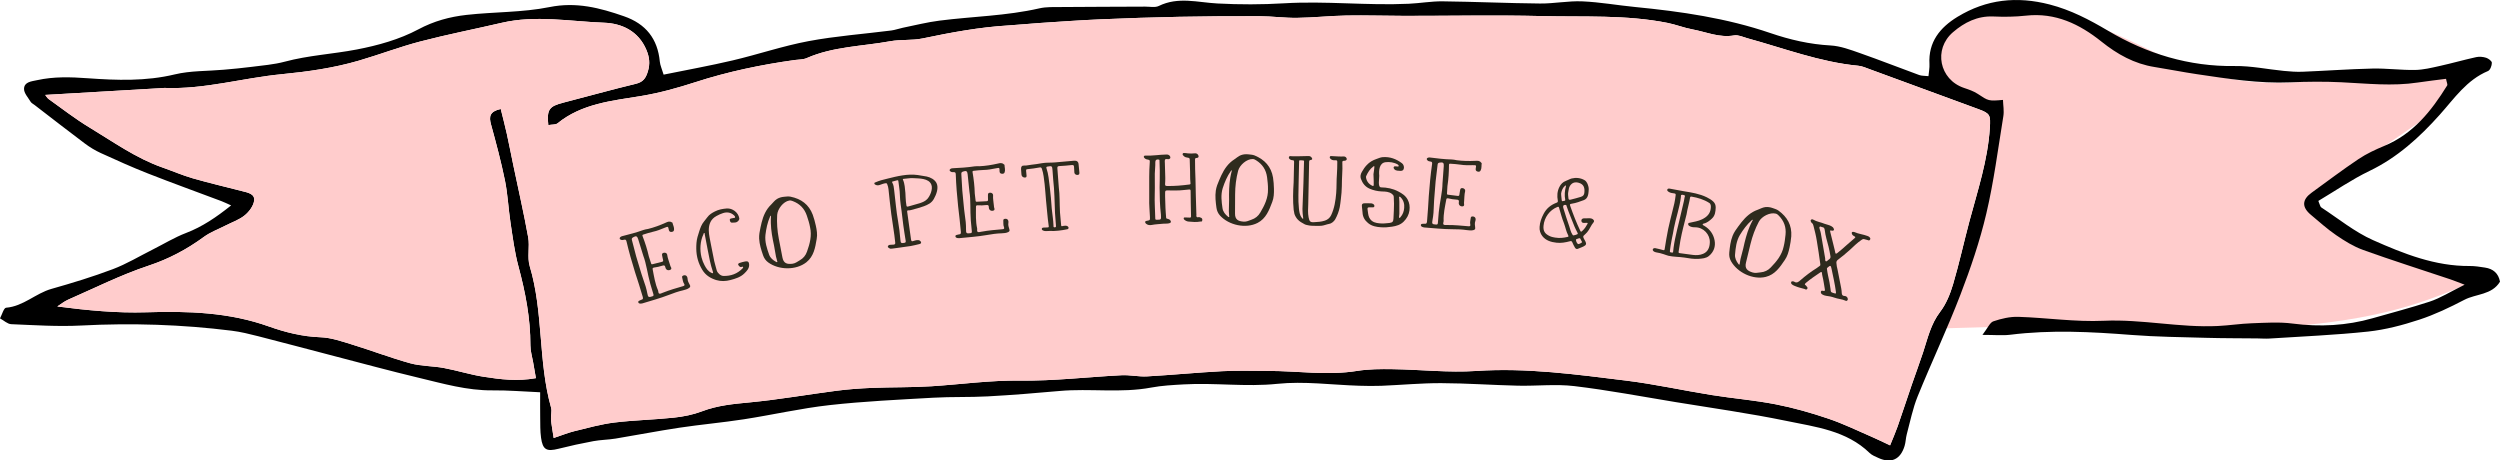
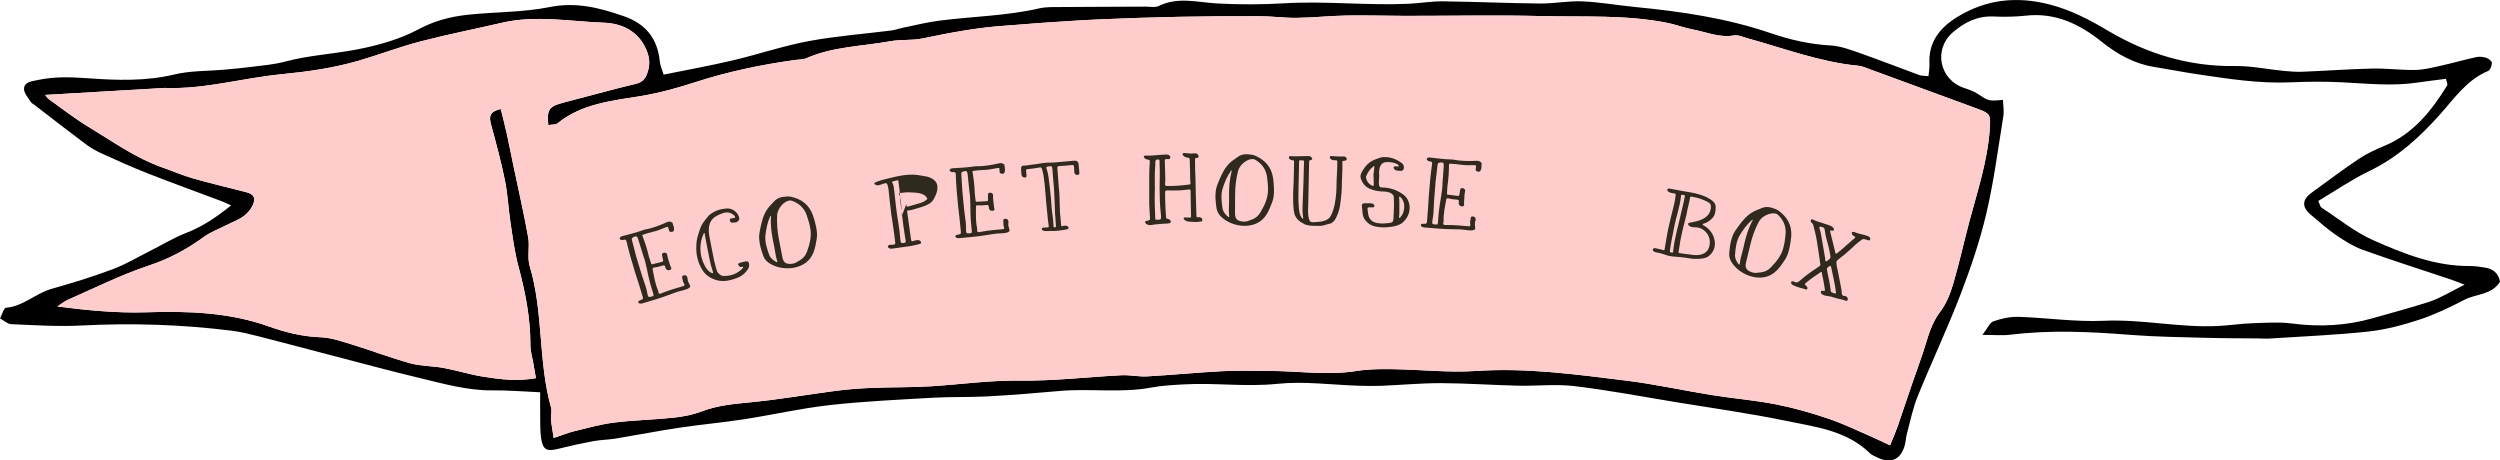
<svg xmlns="http://www.w3.org/2000/svg" version="1.1" id="レイヤー_1" x="0px" y="0px" width="529.04px" height="97.449px" viewBox="0 0 529.04 97.449" enable-background="new 0 0 529.04 97.449" xml:space="preserve">
  <g>
    <g>
      <g>
-         <path fill="#FFCCCC" d="M421.135,22.638c0,0-21.412-10.126-6.869-19.091c10.227-3.449,18.33-2.812,31.852,2.971     c13.52,5.783,21.324,12.241,40.975,10.824c19.648-1.417,32.838-1.657,32.838-1.657s-0.682,5.221-8.018,10.202     c-7.338,4.98-24.275,16.851-24.275,16.851s6.904,8.231,12.398,10.145s22.291,6.205,24.211,6.205     c-10.145,4.763-19.881,8.065-36.199,9.669c-16.316,1.602-51.086,0-51.086,0l-24.998,0.711c0,0,6.363-23.135,9.172-34.015     C423.944,24.573,421.135,22.638,421.135,22.638z" />
        <g>
          <path d="M140.432,15.795c4.991-1.018,9.834-1.887,14.616-3.013c5.376-1.266,10.64-3.062,16.056-4.078      c5.767-1.081,11.654-1.507,17.486-2.25c0.83-0.105,1.633-0.413,2.458-0.58c2.58-0.524,5.146-1.176,7.752-1.508      c7.036-0.898,14.166-1,21.127-2.596c1.507-0.346,3.126-0.268,4.694-0.282c5.911-0.051,11.821-0.056,17.73-0.087      c0.967-0.005,2.082,0.246,2.874-0.143c4.094-2.007,8.228-0.745,12.393-0.523c4.693,0.249,9.424,0.246,14.115-0.036      c8.804-0.529,17.589,0.505,26.382,0.097c2.395-0.111,4.783-0.542,7.172-0.514c6.867,0.081,13.732,0.398,20.6,0.463      c2.984,0.028,5.98-0.585,8.951-0.458c3.727,0.159,7.426,0.828,11.146,1.191c9.729,0.949,19.357,2.343,28.664,5.52      c4.105,1.401,8.311,2.382,12.703,2.62c2.104,0.114,4.207,0.904,6.23,1.614c4.207,1.475,8.357,3.113,12.545,4.642      c0.539,0.198,1.168,0.151,1.969,0.241c0.082-0.932,0.256-1.75,0.209-2.554c-0.268-4.695,2.234-7.742,5.961-10.014      c6.092-3.716,12.559-4.382,19.457-2.603c4.494,1.159,8.41,3.212,12.395,5.574c8.18,4.849,17.105,7.596,26.814,7.454      c3.449-0.05,6.904,0.694,10.359,1.031c1.318,0.128,2.652,0.231,3.969,0.178c4.936-0.198,9.861-0.563,14.797-0.674      c2.998-0.067,6.008,0.345,9.01,0.296c1.754-0.028,3.518-0.466,5.248-0.851c2.568-0.57,5.104-1.295,7.676-1.862      c0.668-0.147,1.455-0.075,2.113,0.133c0.492,0.157,1.209,0.691,1.213,1.063c0.006,0.595-0.35,1.548-0.809,1.74      c-4.535,1.899-7.109,5.781-10.238,9.273c-4.225,4.72-8.939,9.033-14.838,11.867c-3.76,1.808-7.232,4.212-10.834,6.35      c0.334,0.768,0.381,1.22,0.623,1.377c3.625,2.37,7.055,5.193,10.965,6.927c6.475,2.871,13.127,5.531,20.449,5.469      c1.074-0.008,2.16,0.171,3.229,0.333c1.727,0.258,2.846,1.204,3.176,2.987c-1.727,2.835-5.053,2.537-7.549,3.839      c-3.078,1.605-6.252,3.125-9.537,4.202c-3.51,1.155-7.164,2.121-10.824,2.514c-6.943,0.742-13.936,1.024-20.91,1.479      c-0.84,0.053-1.689-0.021-2.535-0.03c-3.604-0.039-7.211-0.023-10.816-0.124c-5.27-0.147-10.553-0.204-15.805-0.611      c-8.561-0.667-17.098-1.113-25.658-0.042c-1.619,0.202-3.285,0.029-5.891,0.029c1.129-1.458,1.568-2.615,2.316-2.87      c1.68-0.572,3.525-1.003,5.287-0.947c6.025,0.19,12.066,1.107,18.059,0.834c8.115-0.371,16.07,1.498,24.143,1.105      c2.4-0.115,4.789-0.496,7.189-0.579c2.891-0.099,5.826-0.312,8.672,0.065c5.723,0.756,11.459,0.428,16.842-1.113      c4.02-1.15,8.098-2.212,12.08-3.512c2.32-0.757,4.443-2.12,7.449-3.603c-1.588-0.6-2.291-0.889-3.008-1.131      c-6.174-2.066-12.383-4.034-18.508-6.234c-2.008-0.721-3.891-1.905-5.666-3.116c-1.883-1.282-3.578-2.835-5.336-4.294      c-1.965-1.63-1.914-3.208,0.137-4.692c3.307-2.394,6.562-4.862,9.951-7.13c1.686-1.127,3.572-2,5.453-2.784      c6.102-2.537,9.947-7.385,13.279-12.769c0.139-0.222-0.102-0.678-0.236-1.415c-2,0.26-3.982,0.48-5.953,0.78      c-5.398,0.823-10.781,0.209-16.18-0.052c-3.596-0.174-7.215-0.14-10.812,0.015c-6.686,0.288-13.236-0.76-19.799-1.73      c-2.984-0.442-5.945-1.039-8.928-1.511c-4.289-0.678-7.893-2.699-11.242-5.379c-4.646-3.718-9.756-6.178-15.979-5.492      c-2.273,0.251-4.594,0.279-6.883,0.177c-3.385-0.15-6.145,1.252-8.561,3.327c-4.199,3.605-2.871,10.026,2.322,11.785      c1.004,0.34,2.049,0.687,2.918,1.262c2.279,1.501,2.246,1.553,5.342,1.28c0.037,1.158,0.258,2.326,0.08,3.429      c-1.121,6.895-2.012,13.85-3.609,20.638c-1.375,5.843-3.332,11.587-5.492,17.198c-2.789,7.247-6.121,14.285-9.041,21.484      c-1.035,2.555-1.57,5.312-2.293,7.989c-0.219,0.812-0.221,1.688-0.465,2.488c-0.871,2.869-2.844,3.77-5.52,2.549      c-0.658-0.299-1.383-0.578-1.885-1.066c-4.9-4.75-11.396-5.498-17.572-6.776c-7.787-1.611-15.682-2.705-23.535-3.997      c-7.123-1.17-14.227-2.521-21.389-3.375c-3.914-0.468-7.938,0.003-11.908-0.087c-5.416-0.124-10.83-0.518-16.246-0.538      c-4.219-0.015-8.439,0.389-12.662,0.562c-1.566,0.064-3.141,0.034-4.709-0.013c-5.783-0.176-11.627-0.997-17.328-0.403      c-6.65,0.691-13.215-0.266-19.807,0.119c-2.289,0.134-4.601,0.244-6.846,0.667c-6.456,1.216-12.978,0.142-19.448,0.729      c-5.044,0.459-10.098,0.863-15.156,1.14c-3.83,0.21-7.68,0.062-11.51,0.281c-7.333,0.42-14.683,0.754-21.978,1.568      c-6.081,0.678-12.079,2.064-18.133,2.999c-4.53,0.7-9.104,1.103-13.638,1.782c-4.518,0.678-9.006,1.559-13.515,2.301      c-1.547,0.254-3.138,0.256-4.678,0.541c-2.478,0.459-4.945,0.994-7.389,1.611c-2.522,0.639-3.342,0.228-3.697-2.338      c-0.198-1.428-0.155-2.893-0.179-4.339c-0.026-1.663-0.006-3.324-0.006-5.277c-3.603-0.157-6.838-0.436-10.07-0.402      c-5.394,0.053-10.501-1.438-15.652-2.67c-5.976-1.426-11.906-3.042-17.854-4.587c-5.359-1.393-10.707-2.828-16.071-4.195      c-1.853-0.473-3.727-0.938-5.62-1.172c-10.567-1.317-21.161-1.657-31.81-1.1c-4.933,0.258-9.903-0.076-14.85-0.281      C1.574,68.568,0.794,67.801,0,67.373c0.426-0.786,0.798-2.215,1.286-2.253c3.664-0.301,6.248-3.039,9.613-3.99      c4.374-1.236,8.737-2.566,12.986-4.171c2.902-1.097,5.601-2.73,8.388-4.13c2.367-1.188,4.652-2.593,7.114-3.534      c3.43-1.312,6.357-3.306,9.524-5.827c-0.9-0.398-1.464-0.684-2.052-0.905c-5.192-1.952-10.41-3.832-15.572-5.86      c-3.365-1.322-6.667-2.813-9.958-4.314c-1.191-0.543-2.339-1.243-3.387-2.029c-3.57-2.676-7.089-5.421-10.627-8.141      c-0.288-0.221-0.659-0.395-0.834-0.685c-0.539-0.892-1.426-1.844-1.397-2.746c0.049-1.47,1.568-1.561,2.751-1.821      c3.569-0.787,7.107-0.669,10.764-0.406c6.11,0.439,12.26,0.657,18.378-0.815c3.345-0.805,6.914-0.68,10.379-0.992      c1.919-0.173,3.84-0.34,5.751-0.59c2.392-0.312,4.833-0.489,7.148-1.111c5.016-1.346,10.196-1.61,15.244-2.58      c4.467-0.857,9.043-2.129,13.018-4.253c3.324-1.776,6.664-2.668,10.208-3.066c5.847-0.656,11.832-0.5,17.562-1.655      c5.661-1.14,10.645,0.161,15.773,1.948c4.606,1.606,7.108,4.742,7.567,9.586C139.701,13.821,140.067,14.581,140.432,15.795z       M116.03,26.472c-0.344-3.323,0.18-3.978,3.197-4.755c5.12-1.32,10.212-2.749,15.351-3.99c1.552-0.375,2.098-1.217,2.528-2.628      c0.498-1.628,0.321-3.022-0.318-4.544c-1.686-4.005-5.222-5.608-8.969-5.747c-7.198-0.267-14.429-1.66-21.64,0.02      c-5.736,1.336-11.526,2.464-17.223,3.951c-4.404,1.149-8.679,2.793-13.054,4.068c-5.333,1.555-10.803,2.326-16.341,2.864      c-8.254,0.803-16.322,3.235-24.718,2.899c-0.36-0.014-0.724,0.044-1.085,0.066c-8.027,0.469-16.053,0.937-24.182,1.412      c0.185,0.227,0.402,0.644,0.741,0.887c2.838,2.022,5.6,4.179,8.576,5.975c5.038,3.038,9.849,6.515,15.478,8.49      c2.158,0.757,4.27,1.673,6.464,2.306c3.436,0.991,6.926,1.795,10.389,2.696c1.164,0.303,2.757,0.551,2.562,2.02      c-0.15,1.125-1.074,2.364-2.007,3.114c-1.196,0.962-2.748,1.482-4.145,2.2c-1.502,0.768-3.13,1.365-4.476,2.35      c-3.619,2.65-7.431,4.675-11.76,6.111c-5.81,1.932-11.339,4.715-16.969,7.177c-0.82,0.357-1.536,0.954-2.299,1.441      c6.405,0.827,12.613,1.425,18.797,1.231c8.833-0.277,17.488-0.024,25.947,2.989c3.483,1.24,7.121,2.157,10.936,2.292      c2.245,0.078,4.495,0.865,6.681,1.536c4.128,1.267,8.171,2.825,12.331,3.971c2.283,0.63,4.75,0.56,7.1,0.997      c2.833,0.527,5.605,1.417,8.447,1.86c3.521,0.551,7.086,1.007,11.042,0.292c-0.233-1.329-0.415-2.354-0.592-3.381      c-0.204-1.183-0.579-2.367-0.574-3.55c0.018-5.726-1.057-11.254-2.54-16.761c-0.809-3.006-1.2-6.132-1.671-9.221      c-0.449-2.953-0.576-5.967-1.169-8.889c-0.812-3.989-1.868-7.932-2.947-11.86c-0.461-1.672-0.33-2.773,2.051-3.299      c0.45,1.832,0.899,3.519,1.276,5.222c0.492,2.229,0.923,4.474,1.39,6.71c1.058,5.07,2.22,10.122,3.139,15.217      c0.361,1.997-0.244,4.22,0.327,6.119c2.937,9.775,1.753,20.149,4.52,29.937c0.217,0.769-0.084,1.671-0.015,2.501      c0.098,1.146,0.321,2.281,0.562,3.919c1.785-0.596,3.092-1.131,4.449-1.462c2.785-0.68,5.571-1.462,8.405-1.811      c4.161-0.511,8.375-0.587,12.548-1.031c2.02-0.215,4.083-0.62,5.973-1.34c3.319-1.268,6.727-1.568,10.218-1.903      c6.1-0.586,12.151-1.662,18.234-2.447c2.504-0.325,5.034-0.511,7.558-0.612c4.192-0.168,8.399-0.076,12.583-0.345      c6.232-0.399,12.401-1.282,18.705-1.196c7.166,0.098,14.342-0.776,21.519-1.137c1.785-0.088,3.597,0.346,5.379,0.245      c5.3-0.298,10.586-0.821,15.887-1.099c3.244-0.171,6.503-0.062,9.756-0.059c6.262,0.001,12.512,1.016,18.793,0      c2.477-0.4,5.043-0.406,7.564-0.369c5.896,0.089,11.822,0.769,17.678,0.378c10.678-0.714,21.156,0.743,31.654,2.035      c6.082,0.747,12.086,2.088,18.141,3.059c4.508,0.722,9.078,1.091,13.553,1.963c3.773,0.735,7.502,1.803,11.145,3.035      c3.18,1.072,6.217,2.567,9.307,3.901c1.168,0.502,2.305,1.072,3.758,1.752c0.646-1.609,1.174-2.794,1.6-4.014      c1.027-2.943,1.996-5.907,3.006-8.857c0.783-2.278,1.633-4.533,2.383-6.822c0.967-2.952,1.617-5.965,3.604-8.564      c1.283-1.676,2.135-3.798,2.742-5.849c1.297-4.384,2.27-8.864,3.449-13.285c1.744-6.521,3.893-12.943,4.326-19.754      c0.176-2.752,0.076-3.084-2.406-4c-7.67-2.833-15.35-5.647-23.029-8.458c-0.793-0.289-1.596-0.653-2.418-0.731      c-8.105-0.771-15.678-3.686-23.443-5.813c-0.93-0.254-1.934-0.759-2.807-0.604c-3.129,0.554-5.939-0.74-8.871-1.283      c-1.77-0.328-3.471-1.013-5.236-1.365c-8.814-1.758-17.77-1.226-26.666-1.445c-9.652-0.239-19.316-0.032-28.975-0.042      c-4.1-0.003-8.203-0.146-12.301-0.073c-3.48,0.062-6.957,0.448-10.439,0.495c-2.645,0.035-5.294-0.34-7.941-0.352      c-5.676-0.024-11.354,0.018-17.03,0.13c-5.547,0.109-11.097,0.292-16.641,0.533c-4.325,0.188-8.644,0.5-12.964,0.783      c-2.16,0.142-4.316,0.378-6.478,0.507c-6.154,0.368-12.185,1.492-18.208,2.755c-2.221,0.465-4.593,0.181-6.833,0.59      c-5.915,1.082-12.049,1.097-17.691,3.571c-0.742,0.325-1.645,0.283-2.475,0.398c-7.166,0.997-14.212,2.467-21.116,4.706      c-3.736,1.21-7.516,2.267-11.454,2.917c-6.131,1.012-12.523,1.587-17.678,5.781C117.583,26.418,116.857,26.327,116.03,26.472z" />
          <path fill="#FFCCCC" d="M116.03,26.472c0.827-0.145,1.553-0.054,1.946-0.374c5.154-4.193,11.547-4.769,17.678-5.781      c3.938-0.65,7.718-1.707,11.454-2.917c6.904-2.239,13.951-3.709,21.116-4.706c0.83-0.115,1.733-0.073,2.475-0.398      c5.642-2.474,11.776-2.489,17.691-3.571c2.24-0.409,4.613-0.125,6.833-0.59c6.023-1.263,12.054-2.388,18.208-2.755      c2.162-0.129,4.318-0.365,6.478-0.507c4.32-0.283,8.639-0.596,12.964-0.783c5.544-0.241,11.094-0.423,16.641-0.533      c5.676-0.112,11.354-0.154,17.03-0.13c2.647,0.011,5.297,0.387,7.941,0.352c3.482-0.047,6.959-0.433,10.439-0.495      c4.098-0.073,8.201,0.069,12.301,0.073c9.658,0.01,19.322-0.198,28.975,0.042c8.896,0.22,17.852-0.313,26.666,1.445      c1.766,0.352,3.467,1.037,5.236,1.365c2.932,0.543,5.742,1.836,8.871,1.283c0.873-0.154,1.877,0.35,2.807,0.604      c7.766,2.128,15.338,5.042,23.443,5.813c0.822,0.078,1.625,0.442,2.418,0.731c7.68,2.811,15.359,5.625,23.029,8.458      c2.482,0.917,2.582,1.249,2.406,4c-0.434,6.811-2.582,13.233-4.326,19.754c-1.18,4.421-2.152,8.9-3.449,13.285      c-0.607,2.051-1.459,4.173-2.742,5.849c-1.986,2.599-2.637,5.612-3.604,8.564c-0.75,2.289-1.6,4.543-2.383,6.822      c-1.01,2.95-1.979,5.914-3.006,8.857c-0.426,1.22-0.953,2.404-1.6,4.014c-1.453-0.68-2.59-1.25-3.758-1.752      c-3.09-1.334-6.127-2.829-9.307-3.901c-3.643-1.231-7.371-2.299-11.145-3.035c-4.475-0.873-9.045-1.242-13.553-1.963      c-6.055-0.971-12.059-2.312-18.141-3.059c-10.498-1.292-20.977-2.749-31.654-2.035c-5.855,0.391-11.781-0.289-17.678-0.378      c-2.521-0.037-5.088-0.031-7.564,0.369c-6.281,1.016-12.531,0.001-18.793,0c-3.253-0.003-6.512-0.112-9.756,0.059      c-5.301,0.277-10.587,0.8-15.887,1.099c-1.782,0.101-3.594-0.333-5.379-0.245c-7.176,0.36-14.353,1.234-21.519,1.137      c-6.304-0.085-12.473,0.797-18.705,1.196c-4.185,0.269-8.392,0.177-12.583,0.345c-2.524,0.101-5.053,0.287-7.558,0.612      c-6.083,0.785-12.134,1.86-18.234,2.447c-3.491,0.335-6.898,0.636-10.218,1.903c-1.89,0.72-3.953,1.125-5.973,1.34      c-4.173,0.443-8.387,0.52-12.548,1.031c-2.833,0.349-5.62,1.131-8.405,1.811c-1.357,0.331-2.664,0.866-4.449,1.462      c-0.242-1.638-0.465-2.773-0.562-3.919c-0.069-0.83,0.232-1.732,0.015-2.501c-2.767-9.787-1.583-20.162-4.52-29.937      c-0.57-1.899,0.034-4.123-0.327-6.119c-0.918-5.096-2.081-10.147-3.139-15.217c-0.467-2.236-0.898-4.48-1.39-6.71      c-0.376-1.703-0.826-3.39-1.276-5.222c-2.38,0.526-2.512,1.627-2.051,3.299c1.079,3.928,2.135,7.871,2.947,11.86      c0.594,2.922,0.72,5.936,1.169,8.889c0.471,3.089,0.862,6.215,1.671,9.221c1.482,5.506,2.558,11.035,2.54,16.761      c-0.004,1.183,0.371,2.367,0.574,3.55c0.178,1.028,0.359,2.052,0.592,3.381c-3.956,0.714-7.521,0.258-11.042-0.292      c-2.842-0.443-5.614-1.333-8.447-1.86c-2.35-0.437-4.816-0.366-7.1-0.997c-4.16-1.146-8.202-2.704-12.331-3.971      c-2.186-0.67-4.436-1.458-6.681-1.536c-3.815-0.134-7.452-1.051-10.936-2.292c-8.459-3.013-17.114-3.266-25.947-2.989      c-6.184,0.193-12.392-0.405-18.797-1.231c0.763-0.487,1.479-1.084,2.299-1.441c5.63-2.462,11.159-5.245,16.969-7.177      c4.329-1.437,8.141-3.461,11.76-6.111c1.345-0.985,2.974-1.582,4.476-2.35c1.397-0.717,2.949-1.237,4.145-2.2      c0.933-0.75,1.856-1.989,2.007-3.114c0.195-1.469-1.398-1.717-2.562-2.02c-3.463-0.901-6.954-1.706-10.389-2.696      c-2.194-0.633-4.306-1.549-6.464-2.306c-5.629-1.975-10.44-5.452-15.478-8.49c-2.977-1.796-5.738-3.953-8.576-5.975      c-0.339-0.243-0.557-0.66-0.741-0.887c8.129-0.475,16.155-0.943,24.182-1.412c0.362-0.021,0.726-0.08,1.085-0.066      c8.396,0.335,16.464-2.097,24.718-2.899c5.539-0.538,11.008-1.309,16.341-2.864c4.375-1.275,8.65-2.919,13.054-4.068      c5.697-1.487,11.487-2.615,17.223-3.951c7.21-1.679,14.441-0.287,21.64-0.02c3.748,0.139,7.284,1.742,8.969,5.747      c0.639,1.522,0.816,2.917,0.318,4.544c-0.43,1.412-0.976,2.253-2.528,2.628c-5.138,1.241-10.231,2.67-15.351,3.99      C116.21,22.494,115.686,23.149,116.03,26.472z" />
        </g>
      </g>
    </g>
    <g>
      <path fill="#2E2B1E" d="M140.342,61.917c1.378-0.552,2.785-0.945,4.186-1.356c0.312-0.076,0.435-0.218,0.239-0.514    c-0.289-0.392-0.277-0.898-0.414-1.337c-0.077-0.248,0.103-0.345,0.288-0.423c0.3-0.114,0.626-0.005,0.753,0.27    c0.061,0.127,0.102,0.261,0.105,0.407c0.008,0.5,0.239,0.91,0.47,1.32c0.171,0.282,0.098,0.451-0.102,0.618    c-0.386,0.308-0.875,0.417-1.321,0.534c-1.036,0.236-2.037,0.588-3.026,0.977c-1.831,0.712-3.727,1.215-5.58,1.788    c-0.057,0.018-0.115,0.036-0.159,0.028c-0.279,0.044-0.634,0.049-0.709-0.262c-0.075-0.312,0.292-0.342,0.484-0.464    c0.052-0.037,0.109-0.055,0.166-0.072c0.375-0.074,0.373-0.283,0.298-0.594c-0.499-1.75-1.075-3.477-1.631-5.209    c-0.667-2.159-1.291-4.311-1.805-6.516c-0.082-0.331-0.192-0.485-0.574-0.367c-0.191,0.059-0.413,0.086-0.632-0.014    c-0.288-0.12-0.334-0.336-0.108-0.553c0.097-0.093,0.225-0.153,0.358-0.194c1.514-0.384,3.027-0.769,4.494-1.306    c0.319-0.119,0.662-0.163,1.017-0.23c1.285-0.313,2.522-0.779,3.735-1.322c0.384-0.181,0.805-0.374,1.248-0.093    c0.05,0.026,0.183,0.048,0.181,0.112c0.109,0.489,0.402,0.964,0.334,1.487c-0.026,0.322-0.282,0.443-0.573,0.449    c-0.31,0.012-0.458-0.13-0.534-0.442c-0.154-0.769-0.142-0.73-0.888-0.437c-0.798,0.33-1.596,0.661-2.441,0.838    c-0.706,0.155-1.407,0.393-2.094,0.605c-0.172,0.053-0.194,0.186-0.127,0.333c0.539,1.403,1,2.83,1.329,4.298    c0.134,0.503,0.345,0.982,0.479,1.484c0.071,0.229,0.224,0.182,0.377,0.135c0.623-0.151,1.259-0.327,1.901-0.483    c0.216-0.045,0.326-0.164,0.25-0.412c-0.088-0.287-0.12-0.591-0.195-0.902c-0.087-0.35,0.005-0.525,0.336-0.606    c0.331-0.081,0.675,0.084,0.725,0.383c0.097,0.787,0.429,1.521,0.64,2.272c0.036,0.115,0.046,0.216,0.114,0.3    c0.14,0.25,0.255,0.486-0.109,0.662c-0.345,0.169-0.754,0.066-0.912-0.241c-0.048-0.09-0.103-0.198-0.119-0.319    c-0.061-0.4-0.288-0.456-0.645-0.324c-0.567,0.196-1.158,0.316-1.761,0.398c-0.254,0.058-0.332,0.145-0.269,0.418    c0.296,1.499,0.51,3.002,1.13,4.401c0.096,0.242,0.005,0.626,0.301,0.702c0.208,0.062,0.483-0.128,0.713-0.199L140.342,61.917z     M136.143,54.153c-0.466-1.509-0.766-2.547-1.104-3.573c-0.195-0.63-0.453-0.718-1.036-0.371c-0.211,0.128-0.366,0.239-0.291,0.55    c0.316,1.158,0.588,2.309,0.904,3.467c0.258,0.906,0.536,1.804,0.819,2.721c0.225,0.726,0.43,1.458,0.698,2.19    c0.358,0.955,0.666,1.949,0.852,2.958c0.146,0.812,0.272,0.879,1.049,0.618c0.248-0.077,0.32-0.183,0.237-0.45    c-0.224-0.726-0.449-1.452-0.66-2.203C137.021,57.941,136.759,55.741,136.143,54.153z" />
      <path fill="#2E2B1E" d="M151.141,55.248c0.16,0.558,0.324,1.3,0.547,2.028c0.198,0.548,0.809,1.097,1.392,1.117    c1.577,0.04,2.959-0.449,4.071-1.612c0.102-0.087,0.141-0.18,0.097-0.271c-0.053-0.131-0.184-0.078-0.276-0.034    c-0.32,0.121-0.495-0.083-0.645-0.272c-0.223-0.233-0.15-0.437,0.17-0.558c0.374-0.155,0.791-0.218,1.198-0.319    c0.568-0.121,0.83,0.103,0.839,0.719c0.009,0.781-0.5,1.3-0.996,1.794c-0.825,0.824-1.883,1.129-2.965,1.419    c-1.005,0.271-2.028,0.299-3.008,0.007c-1.208-0.379-2.25-1.006-2.953-2.17c-0.838-1.378-1.245-2.844-1.268-4.426    c-0.004-0.844,0.031-1.698,0.259-2.518c0.243-0.761,0.452-1.576,0.768-2.294c0.296-0.713,0.879-1.271,1.321-1.896    c0.413-0.577,0.99-0.907,1.611-1.226c0.767-0.397,1.616-0.547,2.484-0.619c1.213-0.096,2.459,0.851,2.657,2.059    c0.067,0.354-0.311,0.82-0.787,0.897c-0.238,0.039-0.485,0.039-0.752,0.043c-0.369,0.009-0.407-0.311-0.465-0.544    c-0.068-0.271,0.17-0.311,0.364-0.359c0.117-0.029,0.257-0.043,0.374-0.072c0.131-0.053,0.334,0.02,0.378-0.136    c0.034-0.194-0.106-0.344-0.262-0.471c-0.664-0.597-1.455-0.709-2.294-0.438c-0.48,0.14-0.937,0.377-1.374,0.61    c-1.218,0.654-1.631,1.726-1.637,3.026c0.009,1.028,0.29,1.989,0.449,2.959C150.638,52.817,150.88,53.953,151.141,55.248z     M148.454,54.475c0.145,0.583,0.368,1.146,0.639,1.655c0.349,0.655,0.731,1.281,1.449,1.597c0.092,0.039,0.199,0.136,0.286,0.073    c0.122-0.092,0.049-0.218,0.02-0.335c-0.523-1.519-0.789-3.081-1.098-4.653l-0.604-3.168c-0.029-0.116,0.029-0.296-0.082-0.33    c-0.155-0.044-0.185,0.169-0.219,0.281C148.16,51.064,148.052,52.864,148.454,54.475z" />
      <path fill="#2E2B1E" d="M172.637,47.73c0.21,0.937,0.365,1.906,0.187,2.84c-0.306,1.817-0.604,3.674-2.186,4.933    c-2.201,1.731-5.85,1.653-8.078,0.022c-0.527-0.383-0.877-0.904-1.075-1.477c-0.399-1.164-0.774-2.313-0.839-3.545    c-0.037-0.788,0.11-1.573,0.281-2.343c0.074-0.341,0.148-0.683,0.237-1.048c0.361-1.441,0.927-2.78,2.039-3.842    c0.392-0.385,0.724-0.861,1.214-1.164c0.474-0.28,0.956-0.418,1.498-0.466c0.443-0.029,0.875-0.116,1.342-0.027    c2.276,0.458,3.903,1.639,4.736,3.838C172.265,46.193,172.458,46.95,172.637,47.73z M163.052,45.648    c-0.047,0.071-0.074,0.138-0.102,0.205c-0.546,1.233-0.811,2.552-0.972,3.87c-0.154,1.46,0.309,2.836,0.782,4.169    c0.245,0.706,0.831,1.179,1.471,1.519c0.09,0.043,0.165,0.109,0.231,0.035c0.09-0.059,0.031-0.149-0.004-0.224    c-0.103-0.305-0.186-0.615-0.249-0.929c-0.116-0.772-0.255-1.56-0.41-2.325c-0.341-1.585-0.639-3.158-0.677-4.763    c-0.013-0.467-0.002-0.918,0.028-1.374C163.158,45.77,163.197,45.66,163.052,45.648z M171.421,48.078    c-0.147-0.828-0.412-1.631-0.676-2.435c-0.513-1.529-1.512-2.531-2.992-3.089c-0.244-0.093-0.483-0.167-0.738-0.116    c-1.243,0.21-2.459,1.763-2.551,3.026c-0.106,1.695,0.027,3.362,0.336,4.994c0.27,1.333,0.52,2.67,0.771,4.008    c0.238,1.278,0.976,1.497,2.168,1.337c0.557-0.072,1.015-0.43,1.489-0.709c0.752-0.417,1.277-1.054,1.545-1.843    C171.375,51.578,171.826,49.874,171.421,48.078z" />
-       <path fill="#2E2B1E" d="M190.972,37.116c1.068-0.165,2.149-0.231,3.24-0.076c0.619,0.098,1.257,0.193,1.879,0.311    c0.811,0.173,1.679,0.62,2.083,1.373c0.521,1.019-0.032,2.446-0.553,3.365c-0.467,0.871-1.285,1.244-2.13,1.561    c-0.865,0.319-1.763,0.542-2.659,0.784c-0.193,0.066-0.391,0.093-0.595,0.081c-0.263-0.005-0.29,0.1-0.26,0.318    c0.283,1.939,0.543,3.862,0.807,5.805c0.045,0.337,0.132,0.527,0.532,0.352c0.21-0.089,0.448-0.122,0.683-0.173    c0.238-0.032,0.461-0.022,0.661,0.112c0.135,0.103,0.276,0.245,0.26,0.429c-0.016,0.184-0.208,0.25-0.364,0.292    c-0.606,0.143-1.21,0.306-1.822,0.409c-0.949,0.148-1.9,0.277-2.832,0.404l-1.09,0.147c-0.218,0.03-0.436,0.059-0.616-0.078    c-0.135-0.103-0.369-0.192-0.314-0.381c0.052-0.208,0.237-0.334,0.478-0.347c0.241-0.012,0.479-0.044,0.722-0.037    c0.34-0.026,0.4-0.175,0.357-0.493c-0.192-2.013-0.582-3.999-0.833-6.003c-0.236-1.744-0.391-3.479-0.584-5.209    c-0.051-0.376-0.119-0.73-0.264-1.054c-0.069-0.212-0.156-0.261-0.394-0.229c-0.417,0.057-0.816,0.232-1.222,0.368    c-0.309,0.102-0.612,0.103-0.896-0.061c-0.13-0.063-0.223-0.151-0.219-0.273c-0.002-0.162,0.134-0.2,0.25-0.236    c0.78-0.348,1.6-0.56,2.441-0.755C188.791,37.553,189.865,37.286,190.972,37.116z M190.273,39.552    c-0.054-0.396-0.127-0.79-0.161-1.189c-0.01-0.221-0.114-0.247-0.29-0.203l-0.915,0.245c-0.136,0.039-0.17,0.083-0.089,0.234    c0.31,0.503,0.329,1.086,0.404,1.641c0.278,2.203,0.435,4.402,0.832,6.588c0.211,1.263,0.386,2.552,0.479,3.831    c0.06,0.739,0.15,0.807,0.841,0.693c0.295-0.06,0.318-0.184,0.283-0.442c-0.095-0.552-0.17-1.107-0.265-1.66    c-0.336-2.034-0.494-4.091-0.81-6.127C190.4,41.978,190.477,40.756,190.273,39.552z M191.782,43.244    c0.05,0.518,0.115,0.549,0.6,0.403c0.76-0.204,1.537-0.43,2.273-0.651c0.599-0.202,1.155-0.419,1.594-0.902    c0.61-0.708,1.192-2.079,0.845-3.001c-0.536-1.421-2.641-1.317-3.862-1.394c-0.633-0.056-1.277,0.112-1.919,0.139    c-0.102-0.006-0.342,0.006-0.236,0.193c0.404,0.896,0.411,1.843,0.52,2.797c0.058,0.577,0.02,1.188,0.1,1.783L191.782,43.244z" />
+       <path fill="#2E2B1E" d="M190.972,37.116c1.068-0.165,2.149-0.231,3.24-0.076c0.619,0.098,1.257,0.193,1.879,0.311    c0.811,0.173,1.679,0.62,2.083,1.373c0.521,1.019-0.032,2.446-0.553,3.365c-0.467,0.871-1.285,1.244-2.13,1.561    c-0.865,0.319-1.763,0.542-2.659,0.784c-0.193,0.066-0.391,0.093-0.595,0.081c-0.263-0.005-0.29,0.1-0.26,0.318    c0.283,1.939,0.543,3.862,0.807,5.805c0.045,0.337,0.132,0.527,0.532,0.352c0.21-0.089,0.448-0.122,0.683-0.173    c0.238-0.032,0.461-0.022,0.661,0.112c0.135,0.103,0.276,0.245,0.26,0.429c-0.016,0.184-0.208,0.25-0.364,0.292    c-0.606,0.143-1.21,0.306-1.822,0.409c-0.949,0.148-1.9,0.277-2.832,0.404l-1.09,0.147c-0.218,0.03-0.436,0.059-0.616-0.078    c-0.135-0.103-0.369-0.192-0.314-0.381c0.052-0.208,0.237-0.334,0.478-0.347c0.241-0.012,0.479-0.044,0.722-0.037    c0.34-0.026,0.4-0.175,0.357-0.493c-0.192-2.013-0.582-3.999-0.833-6.003c-0.236-1.744-0.391-3.479-0.584-5.209    c-0.051-0.376-0.119-0.73-0.264-1.054c-0.069-0.212-0.156-0.261-0.394-0.229c-0.417,0.057-0.816,0.232-1.222,0.368    c-0.309,0.102-0.612,0.103-0.896-0.061c-0.13-0.063-0.223-0.151-0.219-0.273c-0.002-0.162,0.134-0.2,0.25-0.236    c0.78-0.348,1.6-0.56,2.441-0.755C188.791,37.553,189.865,37.286,190.972,37.116z M190.273,39.552    c-0.054-0.396-0.127-0.79-0.161-1.189c-0.01-0.221-0.114-0.247-0.29-0.203l-0.915,0.245c-0.136,0.039-0.17,0.083-0.089,0.234    c0.31,0.503,0.329,1.086,0.404,1.641c0.278,2.203,0.435,4.402,0.832,6.588c0.211,1.263,0.386,2.552,0.479,3.831    c0.06,0.739,0.15,0.807,0.841,0.693c0.295-0.06,0.318-0.184,0.283-0.442c-0.095-0.552-0.17-1.107-0.265-1.66    c-0.336-2.034-0.494-4.091-0.81-6.127C190.4,41.978,190.477,40.756,190.273,39.552z M191.782,43.244    c0.05,0.518,0.115,0.549,0.6,0.403c0.76-0.204,1.537-0.43,2.273-0.651c0.599-0.202,1.155-0.419,1.594-0.902    c-0.536-1.421-2.641-1.317-3.862-1.394c-0.633-0.056-1.277,0.112-1.919,0.139    c-0.102-0.006-0.342,0.006-0.236,0.193c0.404,0.896,0.411,1.843,0.52,2.797c0.058,0.577,0.02,1.188,0.1,1.783L191.782,43.244z" />
      <path fill="#2E2B1E" d="M207.754,49.021c1.46-0.272,2.917-0.382,4.372-0.513c0.32-0.013,0.469-0.129,0.334-0.457    c-0.207-0.441-0.097-0.936-0.144-1.393c-0.027-0.259,0.168-0.319,0.365-0.359c0.316-0.053,0.616,0.117,0.687,0.412    c0.034,0.137,0.049,0.276,0.023,0.42c-0.09,0.492,0.057,0.939,0.204,1.387c0.113,0.31,0.008,0.461-0.221,0.586    c-0.439,0.226-0.941,0.238-1.4,0.266c-1.063,0.029-2.113,0.178-3.16,0.367c-1.936,0.341-3.894,0.463-5.824,0.663    c-0.06,0.006-0.12,0.013-0.161-0.003c-0.283-0.011-0.631-0.075-0.645-0.396c-0.013-0.321,0.354-0.278,0.566-0.36    c0.058-0.026,0.118-0.032,0.177-0.039c0.382,0,0.421-0.205,0.408-0.525c-0.147-1.815-0.375-3.621-0.583-5.43    c-0.232-2.249-0.423-4.481-0.497-6.746c-0.015-0.34-0.093-0.513-0.491-0.472c-0.199,0.021-0.422,0.003-0.618-0.137    c-0.259-0.174-0.262-0.395,0.002-0.563c0.113-0.072,0.25-0.106,0.39-0.121c1.561-0.081,3.121-0.162,4.665-0.402    c0.336-0.055,0.681-0.03,1.043-0.027c1.321-0.057,2.626-0.272,3.923-0.567c0.412-0.103,0.863-0.21,1.243,0.153    c0.044,0.036,0.169,0.083,0.156,0.145c0.012,0.501,0.207,1.024,0.037,1.524c-0.088,0.311-0.363,0.379-0.649,0.329    c-0.307-0.048-0.425-0.217-0.438-0.538c0-0.784,0.003-0.745-0.786-0.603c-0.848,0.168-1.695,0.336-2.559,0.345    c-0.723,0.015-1.457,0.111-2.173,0.185c-0.179,0.019-0.227,0.144-0.19,0.301c0.254,1.482,0.429,2.972,0.464,4.477    c0.034,0.52,0.146,1.031,0.18,1.55c0.025,0.239,0.184,0.222,0.343,0.206c0.641-0.026,1.299-0.074,1.96-0.102    c0.221-0.003,0.352-0.097,0.325-0.355c-0.031-0.299-0.002-0.603-0.015-0.924c-0.018-0.36,0.107-0.514,0.448-0.529    s0.646,0.215,0.637,0.517c-0.059,0.791,0.123,1.576,0.184,2.354c0.012,0.12,0.002,0.221,0.053,0.316    c0.088,0.272,0.155,0.527-0.237,0.628c-0.372,0.099-0.752-0.083-0.847-0.415c-0.03-0.098-0.062-0.215-0.055-0.336    c0.019-0.404-0.193-0.503-0.569-0.444c-0.595,0.082-1.198,0.084-1.805,0.046c-0.261,0.007-0.354,0.077-0.345,0.357    c-0.003,1.529-0.087,3.046,0.249,4.54c0.047,0.256-0.117,0.615,0.158,0.748c0.191,0.101,0.5-0.032,0.738-0.056L207.754,49.021z     M205.151,40.583c-0.163-1.572-0.254-2.648-0.385-3.721c-0.068-0.657-0.303-0.793-0.943-0.566    c-0.232,0.084-0.406,0.163-0.393,0.483c0.084,1.198,0.126,2.38,0.209,3.578c0.077,0.938,0.174,1.873,0.273,2.828    c0.078,0.756,0.137,1.514,0.257,2.286c0.165,1.008,0.271,2.043,0.257,3.07c-0.015,0.826,0.095,0.915,0.909,0.811    c0.258-0.027,0.35-0.117,0.321-0.396c-0.078-0.756-0.156-1.512-0.217-2.29C205.272,44.472,205.445,42.262,205.151,40.583z" />
      <path fill="#2E2B1E" d="M224.063,39.705c0.207,1.429,0.149,3.358,0.25,5.255c0.066,0.897,0.151,1.773,0.238,2.669    c0.013,0.18,0.062,0.296,0.277,0.22c0.177-0.053,0.356-0.066,0.536-0.08c0.238-0.038,0.443,0.027,0.634,0.174    c0.107,0.092,0.158,0.229,0.106,0.353c-0.029,0.143-0.125,0.209-0.244,0.219c-1.245,0.252-2.476,0.424-3.744,0.358    c-0.362-0.013-0.736,0.075-1.103,0.001c-0.063-0.035-0.143-0.029-0.206-0.065c-0.186-0.066-0.374-0.173-0.35-0.395    c0.043-0.224,0.261-0.26,0.462-0.255c0.201,0.005,0.4-0.01,0.6-0.024c0.44-0.013,0.46-0.014,0.388-0.45    c-0.25-1.746-0.36-3.502-0.55-5.253c-0.125-1.154-0.153-2.335-0.299-3.487c-0.14-1.072-0.221-2.169-0.58-3.226    c-0.078-0.235-0.205-0.326-0.443-0.288c-0.892,0.146-1.781,0.312-2.679,0.379c-0.239,0.018-0.226,0.197-0.216,0.337    c0.027,0.359,0.052,0.698,0.097,1.036c0.023,0.319-0.132,0.391-0.412,0.392c-0.384-0.032-0.642-0.273-0.67-0.652l-0.084-1.137    c-0.019-0.52,0.164-0.774,0.646-0.75c0.524,0.041,1.013-0.135,1.531-0.174c0.758-0.056,1.488-0.211,2.242-0.327    c0.93-0.169,1.839-0.076,2.775-0.166c1.356-0.101,2.709-0.241,4.064-0.362c0.539-0.04,0.878,0.215,0.917,0.734    c0.063,0.577,0.105,1.155,0.168,1.732c0.021,0.279-0.001,0.521-0.36,0.548c-0.379,0.028-0.676-0.19-0.7-0.509    c-0.031-0.419-0.061-0.818-0.07-1.218c-0.022-0.299-0.131-0.411-0.488-0.365c-0.875,0.105-1.752,0.17-2.651,0.217    c-0.339,0.025-0.41,0.151-0.386,0.47L224.063,39.705z M222.729,36.054c-0.07-0.938-0.112-0.974-1.062-0.804    c-0.258,0.04-0.271,0.121-0.214,0.357c0.435,1.271,0.516,2.629,0.693,3.939c0.194,1.53,0.308,3.065,0.42,4.581    c0.11,1.215,0.34,2.421,0.371,3.643c-0.008,0.161-0.035,0.343,0.266,0.341c0.299-0.022,0.266-0.2,0.252-0.379    c-0.066-0.897-0.154-1.813-0.201-2.712c-0.093-2.339-0.107-4.685-0.38-7.01L222.729,36.054z" />
      <path fill="#2E2B1E" d="M251.986,43.035c-0.005-0.88-0.03-1.779-0.035-2.64c-0.007-0.26-0.109-0.317-0.328-0.291    c-0.379,0.031-0.759,0.061-1.137,0.112c-1.156,0.153-2.339,0.066-3.499,0.079c-0.32,0.009-0.418,0.072-0.428,0.432    c-0.029,1.101,0.063,2.219,0.074,3.319c0.019,0.66,0.097,1.317,0.136,1.977c0.005,0.18,0.087,0.237,0.268,0.272    c0.241,0.053,0.463,0.127,0.63,0.342c0.208,0.294,0.134,0.516-0.223,0.606c-0.397,0.111-0.818,0.063-1.238,0.095    c-0.837,0.084-1.677,0.107-2.513,0.271c-0.438,0.073-0.84,0.024-1.188-0.286c-0.123-0.097-0.186-0.215-0.17-0.375    c0.035-0.181,0.196-0.146,0.294-0.208c0.04-0.021,0.08-0.022,0.12-0.023c0.617-0.118,0.617-0.118,0.598-0.777    c-0.058-1.319-0.195-2.635-0.152-3.957c0.023-2.021-0.035-4.06,0.028-6.083c0.023-0.581,0.068-1.142,0.092-1.703    c0.014-0.22-0.029-0.319-0.271-0.392c-0.282-0.052-0.583-0.083-0.809-0.317c-0.124-0.117-0.227-0.234-0.171-0.396    c0.055-0.161,0.215-0.166,0.335-0.169c1.482,0.078,2.955-0.203,4.435-0.225c0.3-0.008,0.562,0.064,0.75,0.339    c0.189,0.315,0.077,0.598-0.302,0.649c-0.259,0.027-0.584-0.144-0.737,0.101c-0.094,0.203-0.045,0.501-0.038,0.761    c0.029,1.04,0.079,2.079,0.088,3.118c0.012,0.42-0.016,0.841-0.044,1.262c-0.012,0.3,0.052,0.419,0.392,0.429    c1.582,0.035,3.158-0.109,4.752-0.314c0.219-0.026,0.256-0.127,0.232-0.287c-0.131-1.097-0.042-2.199-0.113-3.297    c-0.036-0.559-0.031-1.1-0.046-1.639c0.012-0.281-0.072-0.418-0.393-0.449c-0.301-0.031-0.623-0.103-0.85-0.336    c-0.124-0.137-0.327-0.251-0.254-0.493c0.093-0.243,0.336-0.149,0.516-0.154c0.18-0.005,0.361,0.05,0.542,0.064    c0.501,0.046,0.982,0.052,1.48-0.002c0.338-0.049,0.603,0.083,0.771,0.398c0.149,0.316,0.036,0.559-0.304,0.569    s-0.397,0.111-0.387,0.451c-0.003,1.32,0.036,2.68,0.093,3.998c0.067,2.379,0.074,4.759,0.182,7.137    c0.002,0.08-0.016,0.141,0.005,0.2c0.066,0.218-0.086,0.482,0.06,0.678c0.167,0.235,0.419-0.012,0.622,0.083    c0.163,0.076,0.343,0.09,0.487,0.246c0.145,0.176,0.091,0.378,0.055,0.539c-0.035,0.181-0.237,0.107-0.376,0.131    c-0.815,0.163-1.658,0.087-2.48,0.01c-0.361-0.03-0.665-0.182-0.932-0.414c-0.103-0.097-0.146-0.196-0.109-0.317    c0.035-0.161,0.175-0.165,0.276-0.148c0.32-0.009,0.621,0.022,0.941,0.034c0.261,0.033,0.357-0.09,0.331-0.33    C252.017,44.835,252.011,43.935,251.986,43.035z M245.37,34.02c-0.003-0.1,0.034-0.221-0.147-0.256    c-0.503-0.106-0.776,0.142-0.742,0.641c0.005,0.18,0.01,0.359-0.004,0.54c-0.106,1.203-0.132,2.404-0.099,3.604    c0.047,1.679-0.085,3.363,0.002,5.042c0.045,0.879,0.05,1.759,0.095,2.658c0.005,0.2,0.087,0.258,0.287,0.252    c0.94,0.014,0.979-0.027,0.914-0.946l-0.003-0.12c-0.234-1.914-0.269-3.854-0.283-5.773c0.006-1.2,0.072-2.422,0.038-3.622    L245.37,34.02z" />
      <path fill="#2E2B1E" d="M269.586,39.937c0.024,0.96-0.012,1.941-0.367,2.823c-0.652,1.723-1.305,3.487-3.101,4.415    c-2.495,1.272-6.059,0.488-7.929-1.544c-0.442-0.478-0.685-1.057-0.768-1.657c-0.166-1.219-0.311-2.419-0.137-3.64    c0.117-0.781,0.413-1.522,0.73-2.244c0.139-0.321,0.277-0.642,0.436-0.982c0.634-1.343,1.449-2.547,2.745-3.373    c0.459-0.302,0.877-0.705,1.416-0.907c0.52-0.183,1.02-0.225,1.56-0.167c0.44,0.058,0.88,0.056,1.321,0.234    c2.144,0.89,3.511,2.364,3.902,4.683C269.519,38.357,269.563,39.137,269.586,39.937z M260.586,36.037    c-0.06,0.06-0.1,0.121-0.139,0.181c-0.775,1.104-1.29,2.346-1.704,3.608c-0.434,1.402-0.247,2.842-0.041,4.241    c0.104,0.74,0.586,1.318,1.148,1.775c0.08,0.06,0.141,0.139,0.22,0.079c0.1-0.041,0.06-0.141,0.039-0.22    c-0.042-0.32-0.063-0.64-0.064-0.96c0.037-0.781,0.053-1.581,0.049-2.361c-0.027-1.62-0.015-3.221,0.258-4.802    c0.078-0.46,0.176-0.901,0.294-1.342C260.667,36.177,260.727,36.076,260.586,36.037z M268.327,40.042    c0.016-0.84-0.088-1.68-0.191-2.52c-0.208-1.6-0.993-2.776-2.338-3.61c-0.221-0.139-0.441-0.258-0.701-0.257    c-1.26-0.034-2.755,1.253-3.089,2.475c-0.433,1.643-0.625,3.304-0.637,4.964c0.006,1.36-0.008,2.721-0.021,4.081    c-0.014,1.3,0.668,1.657,1.869,1.732c0.56,0.037,1.079-0.225,1.598-0.408c0.819-0.264,1.457-0.787,1.874-1.509    C267.602,43.467,268.375,41.883,268.327,40.042z" />
      <path fill="#2E2B1E" d="M273.849,34.35c0.007-0.28-0.028-0.481-0.369-0.449c-0.12-0.002-0.239-0.045-0.338-0.088    c-0.218-0.125-0.474-0.291-0.388-0.568c0.046-0.259,0.325-0.213,0.545-0.188c1.179,0.047,2.36-0.026,3.561-0.038    c0.3-0.013,0.538,0.092,0.712,0.336c0.194,0.265,0.149,0.463-0.191,0.496s-0.345,0.212-0.351,0.472    c-0.067,2.958-0.115,5.897-0.183,8.855c-0.042,0.959-0.104,1.898,0.075,2.822c0.161,0.824,0.336,1.048,1.057,1.024    c0.821-0.042,1.642-0.083,2.408-0.345c0.584-0.207,1.033-0.576,1.306-1.15c0.694-1.484,0.93-3.039,1.066-4.655    c0.11-1.318,0.041-2.659,0.152-3.997c0.079-0.858,0.06-1.739,0.079-2.598c0.007-0.28-0.071-0.382-0.371-0.369    c-0.341,0.012-0.701,0.024-0.995-0.243c-0.137-0.123-0.294-0.267-0.209-0.485c0.064-0.198,0.284-0.173,0.443-0.15    c0.84,0.04,1.678,0.119,2.519,0.078c0.32-0.012,0.516,0.192,0.609,0.454c0.075,0.222-0.149,0.437-0.43,0.45    c-0.501,0.008-0.521,0.068-0.493,0.569c0.043,0.744,0.006,1.482-0.031,2.242c-0.04,0.859-0.079,1.718-0.079,2.578    c-0.001,0.898-0.102,1.795-0.202,2.693c-0.073,0.578-0.126,1.157-0.239,1.734c-0.182,0.916-0.521,1.788-0.959,2.578    c-0.25,0.414-0.7,0.864-1.303,0.97c-0.562,0.107-1.088,0.355-1.669,0.402c-0.44,0.03-0.88,0.02-1.32,0.01    c-0.46-0.01-0.92-0.001-1.397-0.112c-0.298-0.067-0.577-0.093-0.854-0.26c-0.494-0.271-0.969-0.522-1.359-0.931    c-0.332-0.347-0.582-0.773-0.731-1.216c-0.073-0.282-0.127-0.583-0.16-0.864c-0.195-1.944-0.132-3.863-0.007-5.82L273.849,34.35z     M274.813,38.552c-0.002,1.84-0.145,3.677,0.054,5.501c0.063,0.742,0.167,1.464,0.634,2.055c0.058,0.082,0.115,0.203,0.235,0.166    c0.102-0.038,0.044-0.159,0.026-0.24c-0.067-0.581-0.153-1.183-0.14-1.783c0.062-1.819,0.123-3.637,0.205-5.456    c0.054-1.499,0.088-2.978,0.122-4.477c0.004-0.14,0.068-0.358-0.151-0.363c-0.28-0.006-0.598-0.094-0.881,0.02    c-0.02,0.02-0.002,0.12-0.004,0.18L274.813,38.552z" />
      <path fill="#2E2B1E" d="M294.959,44.604c0.047-0.979,0.055-1.979-0.018-2.964c-0.026-0.282-0.16-0.428-0.372-0.599    c-0.637-0.491-1.377-0.506-2.137-0.523c-0.898-0.043-1.771-0.226-2.595-0.585c-0.941-0.406-1.506-1.154-1.842-2.071    c-0.196-0.51-0.072-1.004,0.19-1.472c0.307-0.546,0.631-1.031,1.052-1.471c0.57-0.613,1.271-1.02,2.064-1.282    c0.427-0.14,0.816-0.341,1.279-0.379c1.547-0.125,2.885,0.379,4.082,1.277c0.29,0.214,0.434,0.562,0.436,0.942    c-0.023,0.479-0.274,0.708-0.733,0.686c-0.24-0.011-0.46-0.022-0.698-0.054c-0.239-0.031-0.455-0.122-0.605-0.309    c-0.114-0.126-0.207-0.291-0.119-0.446c0.068-0.177,0.248-0.168,0.408-0.161c0.08,0.004,0.179,0.029,0.259,0.033    c0.121-0.014,0.296,0.094,0.363-0.063c0.047-0.138-0.066-0.283-0.184-0.349c-0.759-0.457-1.753-0.604-2.619-0.486    c-1.311,0.197-1.405,1.754-1.299,2.86c0.036,0.502-0.378,2.444,0.382,2.461c1.261,0.021,2.49,0.26,3.623,0.855    c0.801,0.419,1.539,0.875,1.999,1.718c0.405,0.74,0.488,1.505,0.39,2.301c-0.125,0.935-0.562,1.714-1.215,2.364    c-0.674,0.688-1.566,0.946-2.475,1.082c-0.767,0.124-1.55,0.186-2.348,0.127c-0.979-0.067-1.932-0.233-2.721-0.892    c-0.713-0.575-1.138-1.316-1.173-2.239c-0.021-0.401-0.082-0.805-0.123-1.187c-0.093-0.565,0.097-0.776,0.657-0.769    c0.4-0.001,0.781-0.002,1.181,0.017c0.12,0.006,0.239,0.012,0.357,0.057c0.215,0.11,0.489,0.224,0.435,0.542    c-0.057,0.337-0.353,0.243-0.573,0.253c-0.96-0.006-0.956-0.086-0.805,0.922c0.074,0.544,0.127,1.107,0.504,1.586    c0.49,0.644,1.183,0.798,1.94,0.874c0.717,0.075,1.421,0.008,2.126-0.078c0.645-0.089,0.813-0.281,0.845-0.92L294.959,44.604z     M290.7,38.273c-0.018-0.481-0.055-0.944-0.053-1.404c0.01-0.2,0.28-1.668,0.162-1.714c-0.059-0.022-0.142,0.033-0.204,0.09    c-0.705,0.507-1.141,1.227-1.498,2.01c-0.045,0.098-0.05,0.198-0.035,0.298c0.122,0.807,0.574,1.389,1.298,1.744    c0.254,0.132,0.339,0.037,0.331-0.224C290.713,38.814,290.707,38.534,290.7,38.273z M296.128,45.261    c-0.025,0.119-0.056,0.338-0.066,0.558c-0.005,0.1-0.031,0.239,0.066,0.283c0.118,0.046,0.185-0.091,0.248-0.168    c0.487-0.557,0.719-1.207,0.773-1.925c0.08-0.837-0.123-1.607-0.733-2.238c-0.076-0.083-0.171-0.188-0.294-0.134    c-0.102,0.035-0.048,0.178-0.033,0.279C296.177,43.001,296.085,44.078,296.128,45.261z" />
      <path fill="#2E2B1E" d="M306.333,47.617c1.484-0.011,2.938,0.135,4.392,0.262c0.318,0.043,0.485-0.044,0.41-0.391    c-0.126-0.47,0.068-0.937,0.103-1.396c0.019-0.259,0.222-0.284,0.422-0.29c0.321,0.003,0.586,0.223,0.604,0.525    c0.01,0.141-0.001,0.281-0.051,0.417c-0.175,0.468-0.108,0.934-0.043,1.4c0.057,0.325-0.073,0.456-0.32,0.538    c-0.472,0.146-0.967,0.069-1.425,0.016c-1.051-0.158-2.11-0.195-3.174-0.193c-1.965-0.004-3.913-0.227-5.848-0.369    c-0.06-0.004-0.119-0.009-0.158-0.032c-0.276-0.061-0.607-0.185-0.564-0.502c0.044-0.318,0.396-0.212,0.62-0.255    c0.062-0.016,0.121-0.011,0.182-0.007c0.376,0.068,0.45-0.127,0.493-0.445c0.174-1.812,0.267-3.63,0.38-5.446    c0.166-2.253,0.37-4.484,0.695-6.726c0.045-0.337-0.002-0.521-0.401-0.551c-0.199-0.015-0.416-0.07-0.583-0.243    c-0.225-0.217-0.188-0.435,0.101-0.554c0.124-0.051,0.265-0.061,0.404-0.05c1.55,0.194,3.1,0.388,4.661,0.422    c0.341,0.005,0.675,0.09,1.031,0.156c1.311,0.176,2.633,0.193,3.961,0.13c0.423-0.029,0.886-0.055,1.195,0.369    c0.037,0.042,0.152,0.111,0.128,0.169c-0.076,0.496,0.023,1.044-0.23,1.507c-0.142,0.29-0.424,0.31-0.697,0.209    c-0.293-0.102-0.38-0.289-0.337-0.606c0.138-0.772,0.135-0.732-0.668-0.731c-0.863,0.017-1.727,0.034-2.578-0.109    c-0.714-0.113-1.453-0.147-2.171-0.2c-0.18-0.013-0.248,0.102-0.24,0.263c-0.01,1.503-0.1,3-0.329,4.487    c-0.059,0.517-0.037,1.04-0.095,1.557c-0.018,0.239,0.142,0.251,0.302,0.263c0.635,0.086,1.292,0.155,1.947,0.243    c0.218,0.036,0.363-0.034,0.382-0.293c0.022-0.299,0.104-0.594,0.147-0.911c0.046-0.358,0.196-0.487,0.533-0.442    c0.338,0.045,0.599,0.325,0.536,0.621c-0.196,0.768-0.155,1.572-0.232,2.349c-0.009,0.12-0.036,0.218-0.004,0.321    c0.04,0.284,0.061,0.546-0.343,0.576c-0.383,0.032-0.727-0.214-0.761-0.557c-0.013-0.101-0.024-0.222,0.005-0.34    c0.089-0.395-0.102-0.529-0.482-0.537c-0.6-0.024-1.193-0.128-1.784-0.271c-0.258-0.039-0.362,0.013-0.402,0.291    c-0.271,1.504-0.62,2.982-0.552,4.511c0.001,0.261-0.224,0.585,0.023,0.764c0.171,0.133,0.497,0.057,0.736,0.074L306.333,47.617z     M305.252,38.855c0.116-1.575,0.215-2.651,0.274-3.729c0.048-0.658-0.159-0.834-0.829-0.723c-0.244,0.042-0.428,0.089-0.471,0.406    c-0.128,1.194-0.295,2.365-0.422,3.558c-0.089,0.936-0.158,1.873-0.229,2.831c-0.056,0.758-0.131,1.514-0.148,2.295    c-0.015,1.021-0.091,2.059-0.285,3.067c-0.16,0.811-0.067,0.917,0.752,0.958c0.259,0.019,0.364-0.053,0.385-0.333    c0.056-0.758,0.111-1.516,0.188-2.292C304.689,42.704,305.248,40.559,305.252,38.855z" />
-       <path fill="#2E2B1E" d="M336.16,40.627c-0.036,0.298-0.051,0.578-0.164,0.846c-0.151,0.405-0.389,0.698-0.812,0.867    c-0.823,0.302-1.648,0.624-2.531,0.757c-0.493,0.081-0.498,0.12-0.334,0.584c0.597,1.706,1.255,3.398,2.039,5.047    c0.192,0.406,0.194,0.387,0.512,0.103c0.453-0.408,0.777-0.912,1.063-1.441c0.082-0.171,0.05-0.236-0.132-0.238    c-0.203,0.015-0.406,0.03-0.627,0.023c-0.323,0-0.504-0.163-0.529-0.448c-0.025-0.285,0.183-0.501,0.507-0.522l1.332-0.017    c0.241,0.009,0.472,0.098,0.653,0.261c0.182,0.164,0.276,0.377,0.088,0.595c-0.562,0.636-0.806,1.473-1.367,2.109    c-0.23,0.233-0.441,0.47-0.688,0.681c-0.577,0.433,1,1.533,0.265,2.108c-0.424,0.331-0.981,0.443-1.475,0.685    c-0.28,0.147-0.509,0.039-0.66-0.202c-0.237-0.372-0.409-0.775-0.583-1.16c-0.112-0.235-0.227-0.29-0.477-0.22    c-0.938,0.248-1.888,0.433-2.86,0.313c-1.153-0.122-2.261-0.459-2.992-1.396c-0.418-0.535-0.655-1.229-0.584-1.966    c0.06-0.98,0.391-1.866,0.838-2.718c0.61-1.194,1.547-1.926,2.751-2.382c0.231-0.073,0.308-0.204,0.26-0.472    c-0.183-0.97-0.125-1.93,0.329-2.841c0.297-0.608,0.737-1.079,1.412-1.318c0.398-0.132,0.773-0.389,1.189-0.499    c0.935-0.228,1.891-0.13,2.737,0.357c0.486,0.301,0.698,0.872,0.831,1.432C336.228,39.91,336.204,40.27,336.16,40.627z     M329.088,50.276c1.027,0.167,1.809,0.041,2.575-0.126c0.245-0.03,0.317-0.122,0.186-0.36c-0.426-0.798-0.574-1.723-0.894-2.568    c-0.434-1.061-0.701-2.162-1.031-3.25c-0.055-0.208-0.129-0.258-0.34-0.183c-1.674,0.661-2.794,2.236-2.949,3.99    c-0.1,1.136,0.293,1.708,1.342,2.2C328.396,50.171,328.853,50.228,329.088,50.276z M330.363,40.901    c-0.017,0.461,0.083,0.958,0.122,1.466c0.018,0.184,0.129,0.258,0.3,0.178c0.169-0.06,0.502,0.021,0.438-0.289    c-0.185-0.95-0.093-1.866,0.142-2.784c0.026-0.057,0.059-0.154-0.016-0.203c-0.095-0.052-0.146,0.042-0.213,0.095    C330.683,39.772,330.478,40.291,330.363,40.901z M333.89,49.416c-0.03-0.084-0.061-0.168-0.11-0.255    c-0.209-0.429-0.442-0.82-0.61-1.264c-0.548-1.438-1.181-2.846-1.665-4.315c-0.027-0.104-0.035-0.206-0.154-0.221    c-0.457-0.056-0.667,0.18-0.54,0.619c0.38,1.336,0.844,2.643,1.286,3.967c0.191,0.568,0.3,1.166,0.641,1.671    c0.069,0.089,0.095,0.213,0.258,0.193c0.288-0.045,0.541-0.135,0.796-0.245C333.835,49.53,333.88,49.496,333.89,49.416z     M331.856,40.722c-0.055,0.275-0.012,0.744,0.049,1.235c0.021,0.325,0.199,0.347,0.447,0.297c0.747-0.17,1.458-0.385,2.189-0.597    c0.523-0.157,0.701-0.458,0.737-0.917c0.086-0.856-0.027-1.737-1.197-2.062c-0.759-0.214-1.384-0.05-1.829,0.621    C332.004,39.672,331.954,40.089,331.856,40.722z M334.796,51.22c-0.082-0.151-0.185-0.305-0.246-0.454    c-0.189-0.426-0.189-0.426-0.653-0.262c-0.169,0.06-0.414,0.09-0.394,0.254c0.003,0.303,0.165,0.625,0.361,0.831    c0.142,0.158,0.404-0.011,0.575-0.09C334.569,51.434,334.717,51.372,334.796,51.22z" />
      <path fill="#2E2B1E" d="M356.322,40.468c1.659,0.266,3.338,0.535,4.867,1.285c0.502,0.256,1.001,0.531,1.396,0.929    c0.346,0.329,0.489,0.762,0.484,1.229c-0.034,0.848-0.111,1.708-0.797,2.334c-0.445,0.426-0.918,0.787-1.487,1.007l-0.083,0.005    c-0.151,0.053-0.379,0.072-0.392,0.253c-0.022,0.118,0.19,0.178,0.317,0.262c1.211,0.712,1.968,1.787,2.212,3.113    c0.234,1.264-0.164,2.431-1.219,3.294c-0.62,0.496-1.4,0.535-2.164,0.597c-1.031,0.074-2.034-0.111-3.041-0.276    c-1.108-0.164-2.234-0.128-3.328-0.371c-0.351-0.085-0.67-0.226-0.997-0.327c-0.517-0.176-1.061-0.317-1.595-0.396    c-0.157-0.029-0.292-0.074-0.422-0.139c-0.202-0.119-0.393-0.296-0.31-0.525c0.075-0.189,0.313-0.267,0.529-0.228    c0.548,0.122,1.114,0.247,1.654,0.407c0.213,0.06,0.282,0.012,0.318-0.185c0.242-1.42,0.448-2.867,0.749-4.275    c0.271-1.251,0.583-2.496,0.897-3.76c0.306-1.103,0.556-2.236,0.684-3.372c0.051-0.275-0.053-0.376-0.312-0.403    c-0.417-0.057-0.837-0.094-1.178-0.34c-0.183-0.115-0.357-0.269-0.278-0.478c0.079-0.209,0.307-0.229,0.523-0.188L356.322,40.468z     M353.798,50.498c-0.025,0.138-0.031,0.279-0.08,0.433c-0.153,0.724-0.249,1.459-0.344,2.194    c-0.038,0.318,0.192,0.279,0.369,0.312c0.193,0.056,0.322,0.019,0.326-0.225c0.009-0.263,0.06-0.538,0.087-0.797    c0.343-2.52,1.079-4.967,1.619-7.45c0.224-1.098,0.561-2.154,0.721-3.243c0.022-0.118,0.177-0.293-0.029-0.392    c-0.209-0.079-0.418-0.158-0.656-0.08c-0.086,0.024-0.077,0.087-0.092,0.166c-0.002,0.122,0,0.224-0.019,0.322    c-0.269,2.229-1.042,4.323-1.465,6.502C354.098,48.987,353.976,49.757,353.798,50.498z M357.071,44.451    c-0.062,0.334-0.093,0.614-0.167,0.905c-0.459,1.827-0.958,3.647-1.303,5.516c-0.146,0.787-0.251,1.581-0.381,2.391    c-0.009,0.161-0.012,0.283,0.229,0.307c0.936,0.112,1.863,0.263,2.799,0.375c0.734,0.095,1.495,0.052,2.158-0.232    c1.014-0.423,1.385-1.331,1.419-2.402c0.069-1.696-1.342-3.197-3.067-3.211c-0.447-0.001-0.892-0.022-1.288-0.298    c-0.182-0.115-0.251-0.291-0.218-0.467c0.032-0.177,0.217-0.184,0.342-0.201c0.892-0.202,1.769-0.325,2.594-0.722    c1.028-0.501,1.748-1.203,1.844-2.385c0.03-0.381,0.051-0.825-0.31-1.074c-1.145-0.74-2.438-1.121-3.778-1.349    c-0.181-0.013-0.271,0.032-0.303,0.208C357.512,42.722,357.25,43.589,357.071,44.451z" />
      <path fill="#2E2B1E" d="M378.703,52.351c-0.197,0.94-0.457,1.885-1.007,2.662c-1.031,1.527-2.072,3.092-4.033,3.582    c-2.721,0.663-6.008-0.92-7.359-3.328c-0.32-0.567-0.423-1.187-0.365-1.789c0.119-1.225,0.254-2.426,0.705-3.574    c0.293-0.732,0.752-1.386,1.227-2.015c0.208-0.28,0.417-0.56,0.649-0.855c0.927-1.161,1.996-2.145,3.448-2.65    c0.516-0.188,1.016-0.483,1.587-0.556c0.547-0.058,1.043,0.016,1.556,0.196c0.415,0.158,0.844,0.257,1.231,0.532    c1.882,1.36,2.873,3.109,2.72,5.456C379.001,50.797,378.864,51.566,378.703,52.351z M370.844,46.484    c-0.072,0.045-0.125,0.094-0.178,0.144c-1.008,0.896-1.795,1.986-2.488,3.119c-0.745,1.265-0.895,2.708-1.017,4.117    c-0.069,0.744,0.268,1.417,0.709,1.992c0.064,0.077,0.104,0.168,0.196,0.128c0.106-0.017,0.09-0.123,0.089-0.206    c0.033-0.32,0.086-0.636,0.158-0.948c0.215-0.75,0.415-1.525,0.592-2.285c0.346-1.584,0.727-3.139,1.356-4.615    c0.182-0.43,0.379-0.836,0.595-1.238C370.89,46.638,370.971,46.555,370.844,46.484z M377.453,52.164    c0.209-0.814,0.302-1.655,0.394-2.496c0.167-1.604-0.326-2.93-1.442-4.051c-0.183-0.186-0.37-0.353-0.623-0.411    c-1.219-0.324-2.97,0.584-3.576,1.696c-0.799,1.499-1.369,3.071-1.763,4.684c-0.308,1.325-0.634,2.646-0.961,3.966    c-0.312,1.262,0.269,1.767,1.419,2.115c0.537,0.166,1.103,0.03,1.649-0.028c0.857-0.068,1.599-0.43,2.171-1.037    C375.959,55.328,377.077,53.965,377.453,52.164z" />
      <path fill="#2E2B1E" d="M395.271,50.814c-0.288-0.084-0.562-0.143-0.812-0.216c-0.197-0.037-0.365,0.04-0.525,0.16    c-0.907,0.611-1.699,1.402-2.5,2.148c-0.813,0.722-1.642,1.418-2.521,2.08c-0.216,0.167-0.31,0.348-0.306,0.62    c0.02,0.506,0.133,0.976,0.246,1.447c0.267,1.306,0.508,2.626,0.773,3.933c0.064,0.352,0.109,0.699,0.116,1.034    c0.018,0.443,0.239,0.611,0.632,0.622c0.291,0.001,0.488,0.184,0.605,0.426c0.076,0.168,0.069,0.333-0.032,0.47    c-0.108,0.156-0.278,0.169-0.402,0.092c-0.754-0.344-1.603-0.362-2.374-0.649c-0.564-0.206-1.158-0.315-1.762-0.387    c-0.28-0.04-0.563-0.143-0.81-0.298c-0.208-0.144-0.337-0.348-0.264-0.597c0.078-0.269,0.322-0.177,0.52-0.141    c0.332,0.076,0.357-0.083,0.31-0.348c-0.169-0.924-0.274-1.851-0.507-2.772c-0.064-0.207-0.08-0.44-0.102-0.654    c-0.026-0.195-0.119-0.306-0.328-0.158c-1.037,0.699-2.073,1.397-3.036,2.201c-0.227,0.205-0.422,0.377-0.027,0.596    c0.052,0.036,0.06,0.08,0.093,0.11c0.153,0.19,0.355,0.354,0.182,0.595c-0.186,0.279-0.402,0.091-0.607,0.011    c-0.615-0.179-1.266-0.305-1.858-0.561c-0.263-0.097-0.507-0.189-0.71-0.352c-0.188-0.138-0.317-0.342-0.212-0.562    c0.1-0.2,0.331-0.133,0.509-0.102l0.077,0.022c0.567,0.415,0.983,0.057,1.381-0.307c1.06-0.921,2.185-1.782,3.403-2.532    c0.229-0.142,0.443-0.309,0.658-0.475c0.13-0.087,0.149-0.228,0.126-0.359c-0.218-1.688-0.485-3.35-0.752-5.011    c-0.169-1.07-0.436-2.085-0.697-3.12c-0.054-0.245-0.139-0.457-0.347-0.601c-0.085-0.066-0.145-0.146-0.181-0.24    c-0.062-0.143-0.125-0.287-0.003-0.418c0.127-0.15,0.33-0.133,0.453-0.056c0.765,0.452,1.649,0.563,2.467,0.905    c0.45,0.172,0.952,0.235,1.38,0.484c0.233,0.13,0.422,0.269,0.515,0.524c0.049,0.119,0.098,0.237,0.007,0.335    c-0.097,0.118-0.229,0.142-0.383,0.097c-0.434-0.084-0.434-0.084-0.334,0.361c0.294,1.21,0.612,2.407,0.9,3.637    c0.065,0.206,0.092,0.401,0.132,0.622c0.049,0.264,0.134,0.33,0.393,0.156c0.695-0.527,1.324-1.115,1.967-1.678l1.728-1.498    c0.171-0.159,0.263-0.257-0.028-0.404c-0.252-0.136-0.518-0.296-0.563-0.643c-0.021-0.214,0.07-0.313,0.273-0.295    c0.102,0.009,0.209-0.001,0.3,0.045c0.863,0.397,1.842,0.473,2.741,0.818c0.148,0.064,0.302,0.108,0.414,0.225    c0.158,0.171,0.279,0.331,0.16,0.525C395.642,50.901,395.447,50.928,395.271,50.814z M385.553,48.052    c-0.159-0.026-0.356-0.208-0.483-0.058c-0.122,0.131-0.037,0.344,0.014,0.525c0.087,0.275,0.192,0.556,0.235,0.839    c0.303,1.755,0.6,3.529,0.915,5.308c0.04,0.22-0.06,0.566,0.171,0.633c0.187,0.075,0.358-0.229,0.557-0.338    c0.259-0.175,0.455-0.347,0.396-0.718c-0.134-0.685-0.229-1.359-0.408-2.036c-0.291-1.147-0.665-2.298-0.8-3.483    C386.115,48.34,385.984,48.073,385.553,48.052z M388.091,62.04c0.461,0.134,0.461,0.134,0.41-0.339    c-0.215-1.625-0.587-3.212-0.914-4.808c-0.15-0.773-0.271-0.787-0.865-0.251c-0.085,0.079-0.141,0.125-0.116,0.258    c0.075,0.459,0.125,0.932,0.238,1.402c0.221,0.96,0.417,1.934,0.53,2.904c0.056,0.6,0.03,0.613,0.582,0.794L388.091,62.04z" />
    </g>
  </g>
</svg>